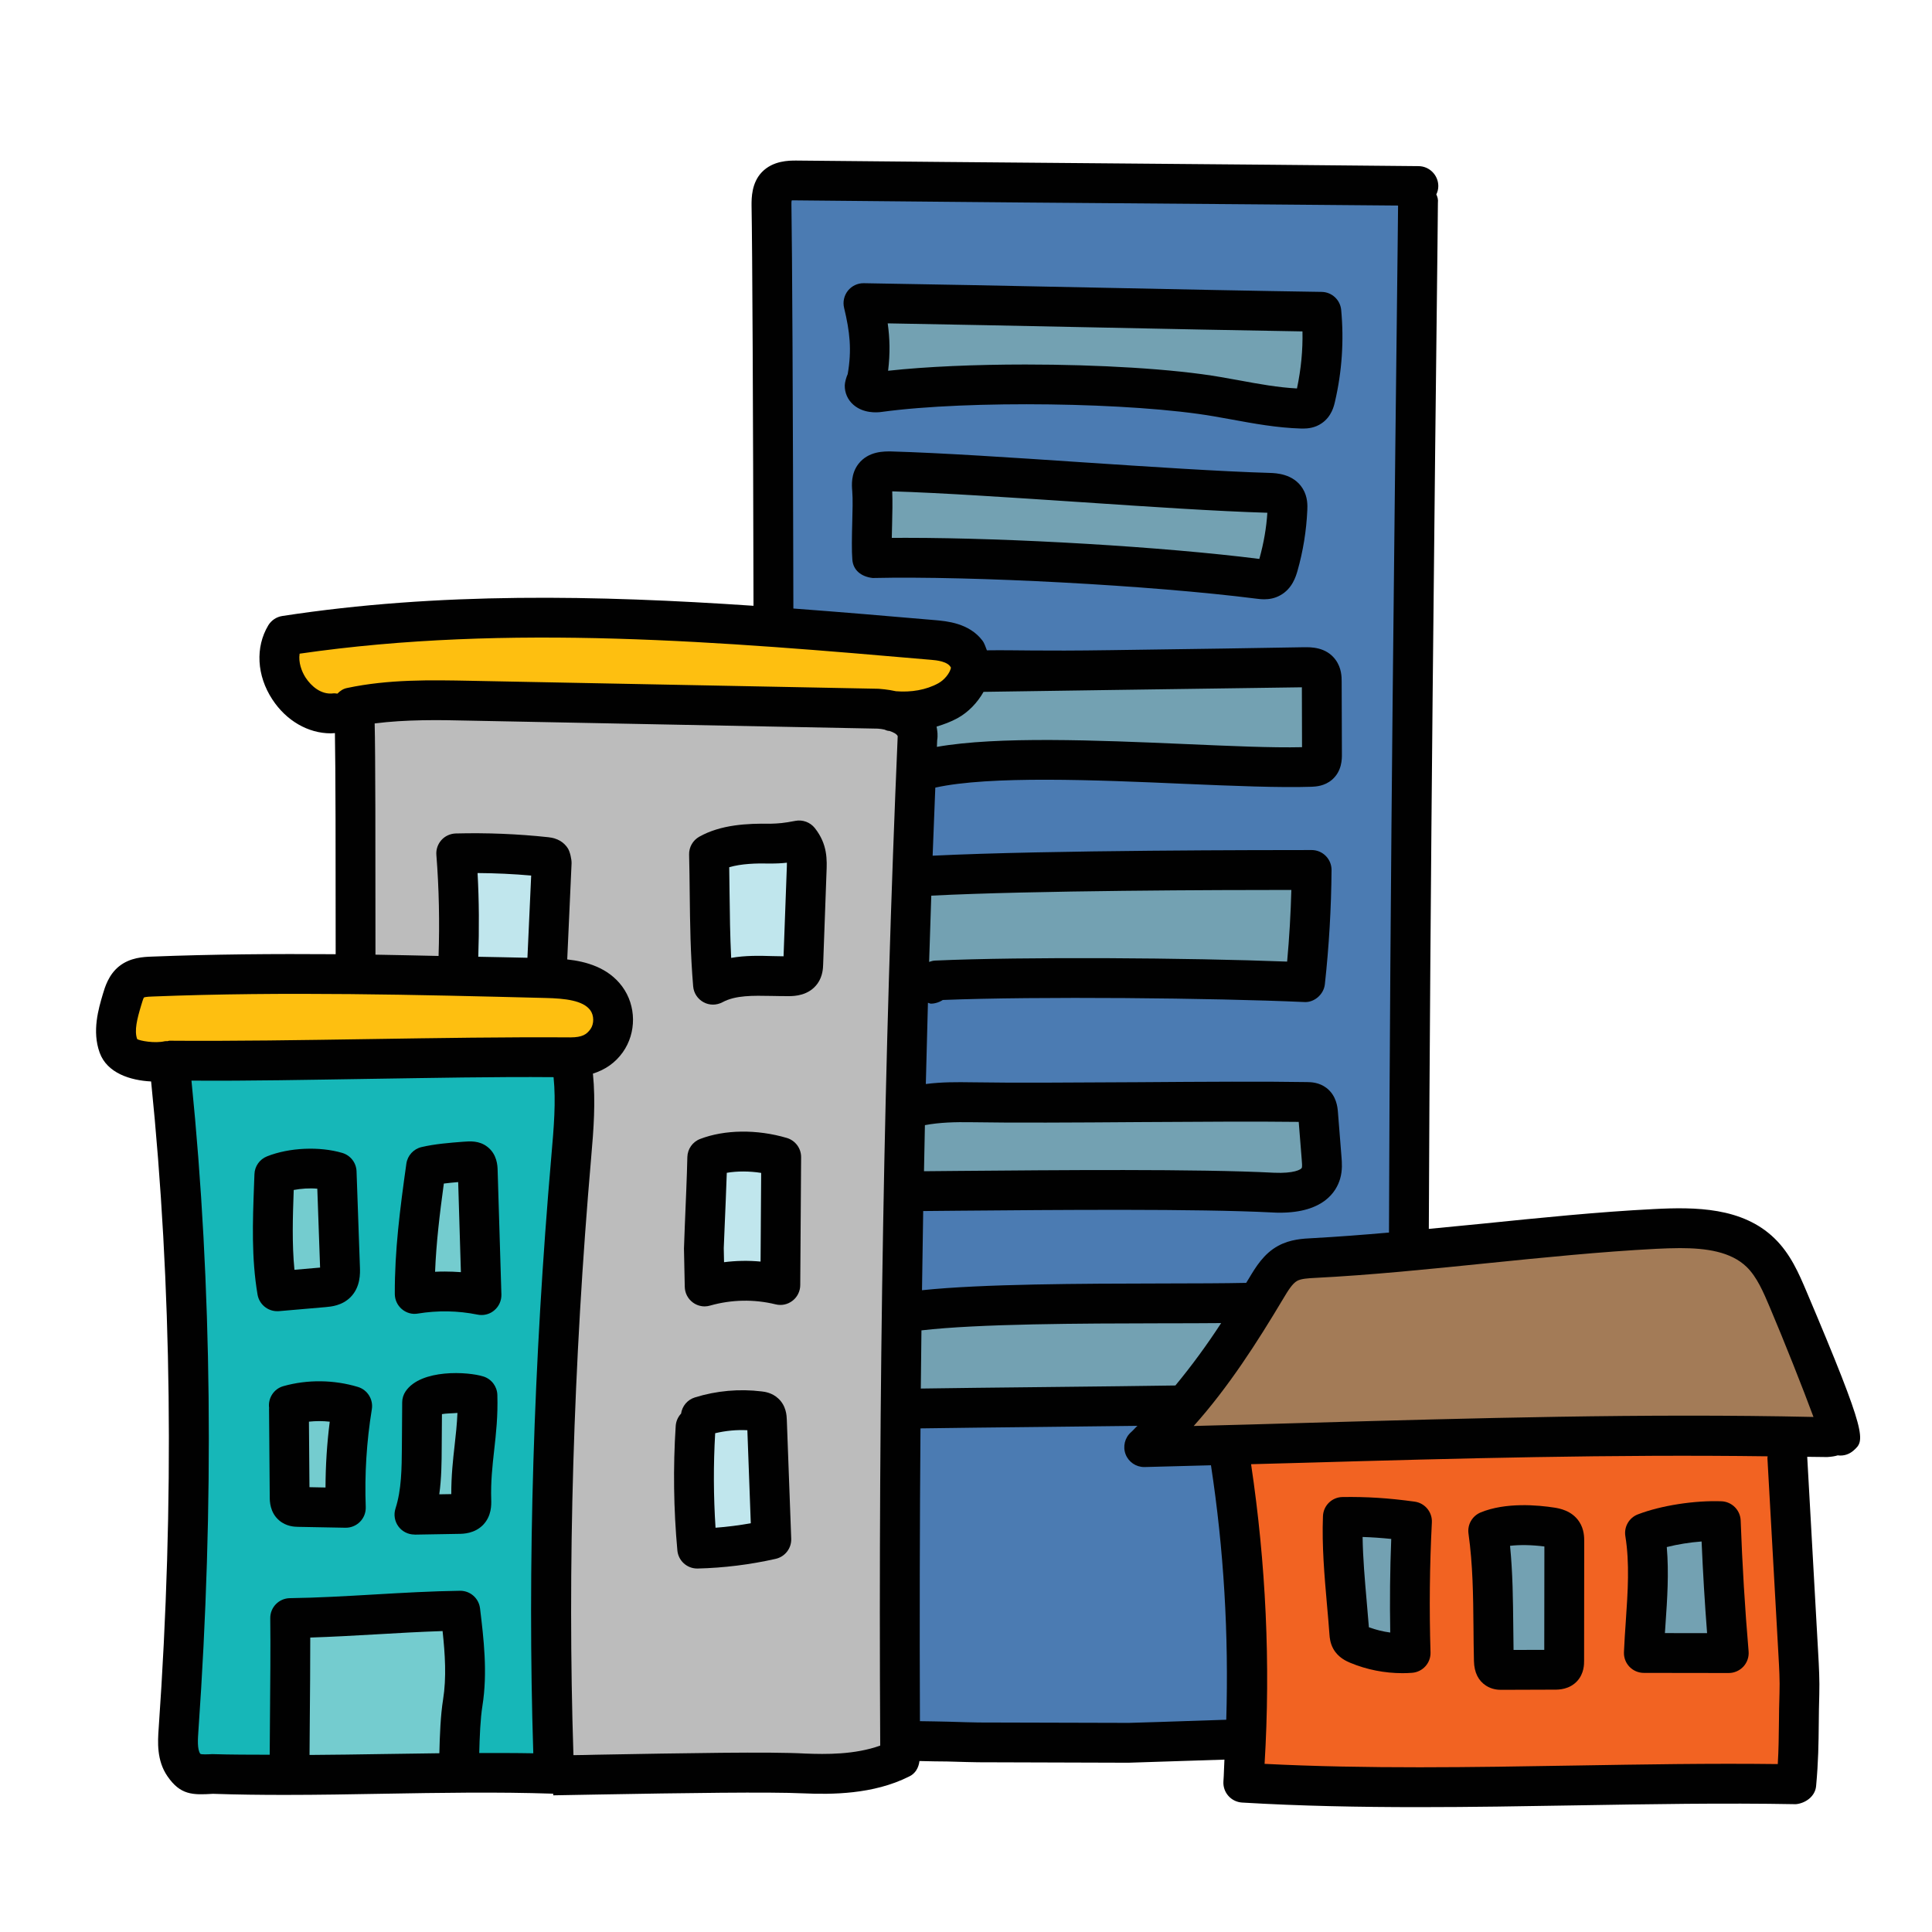
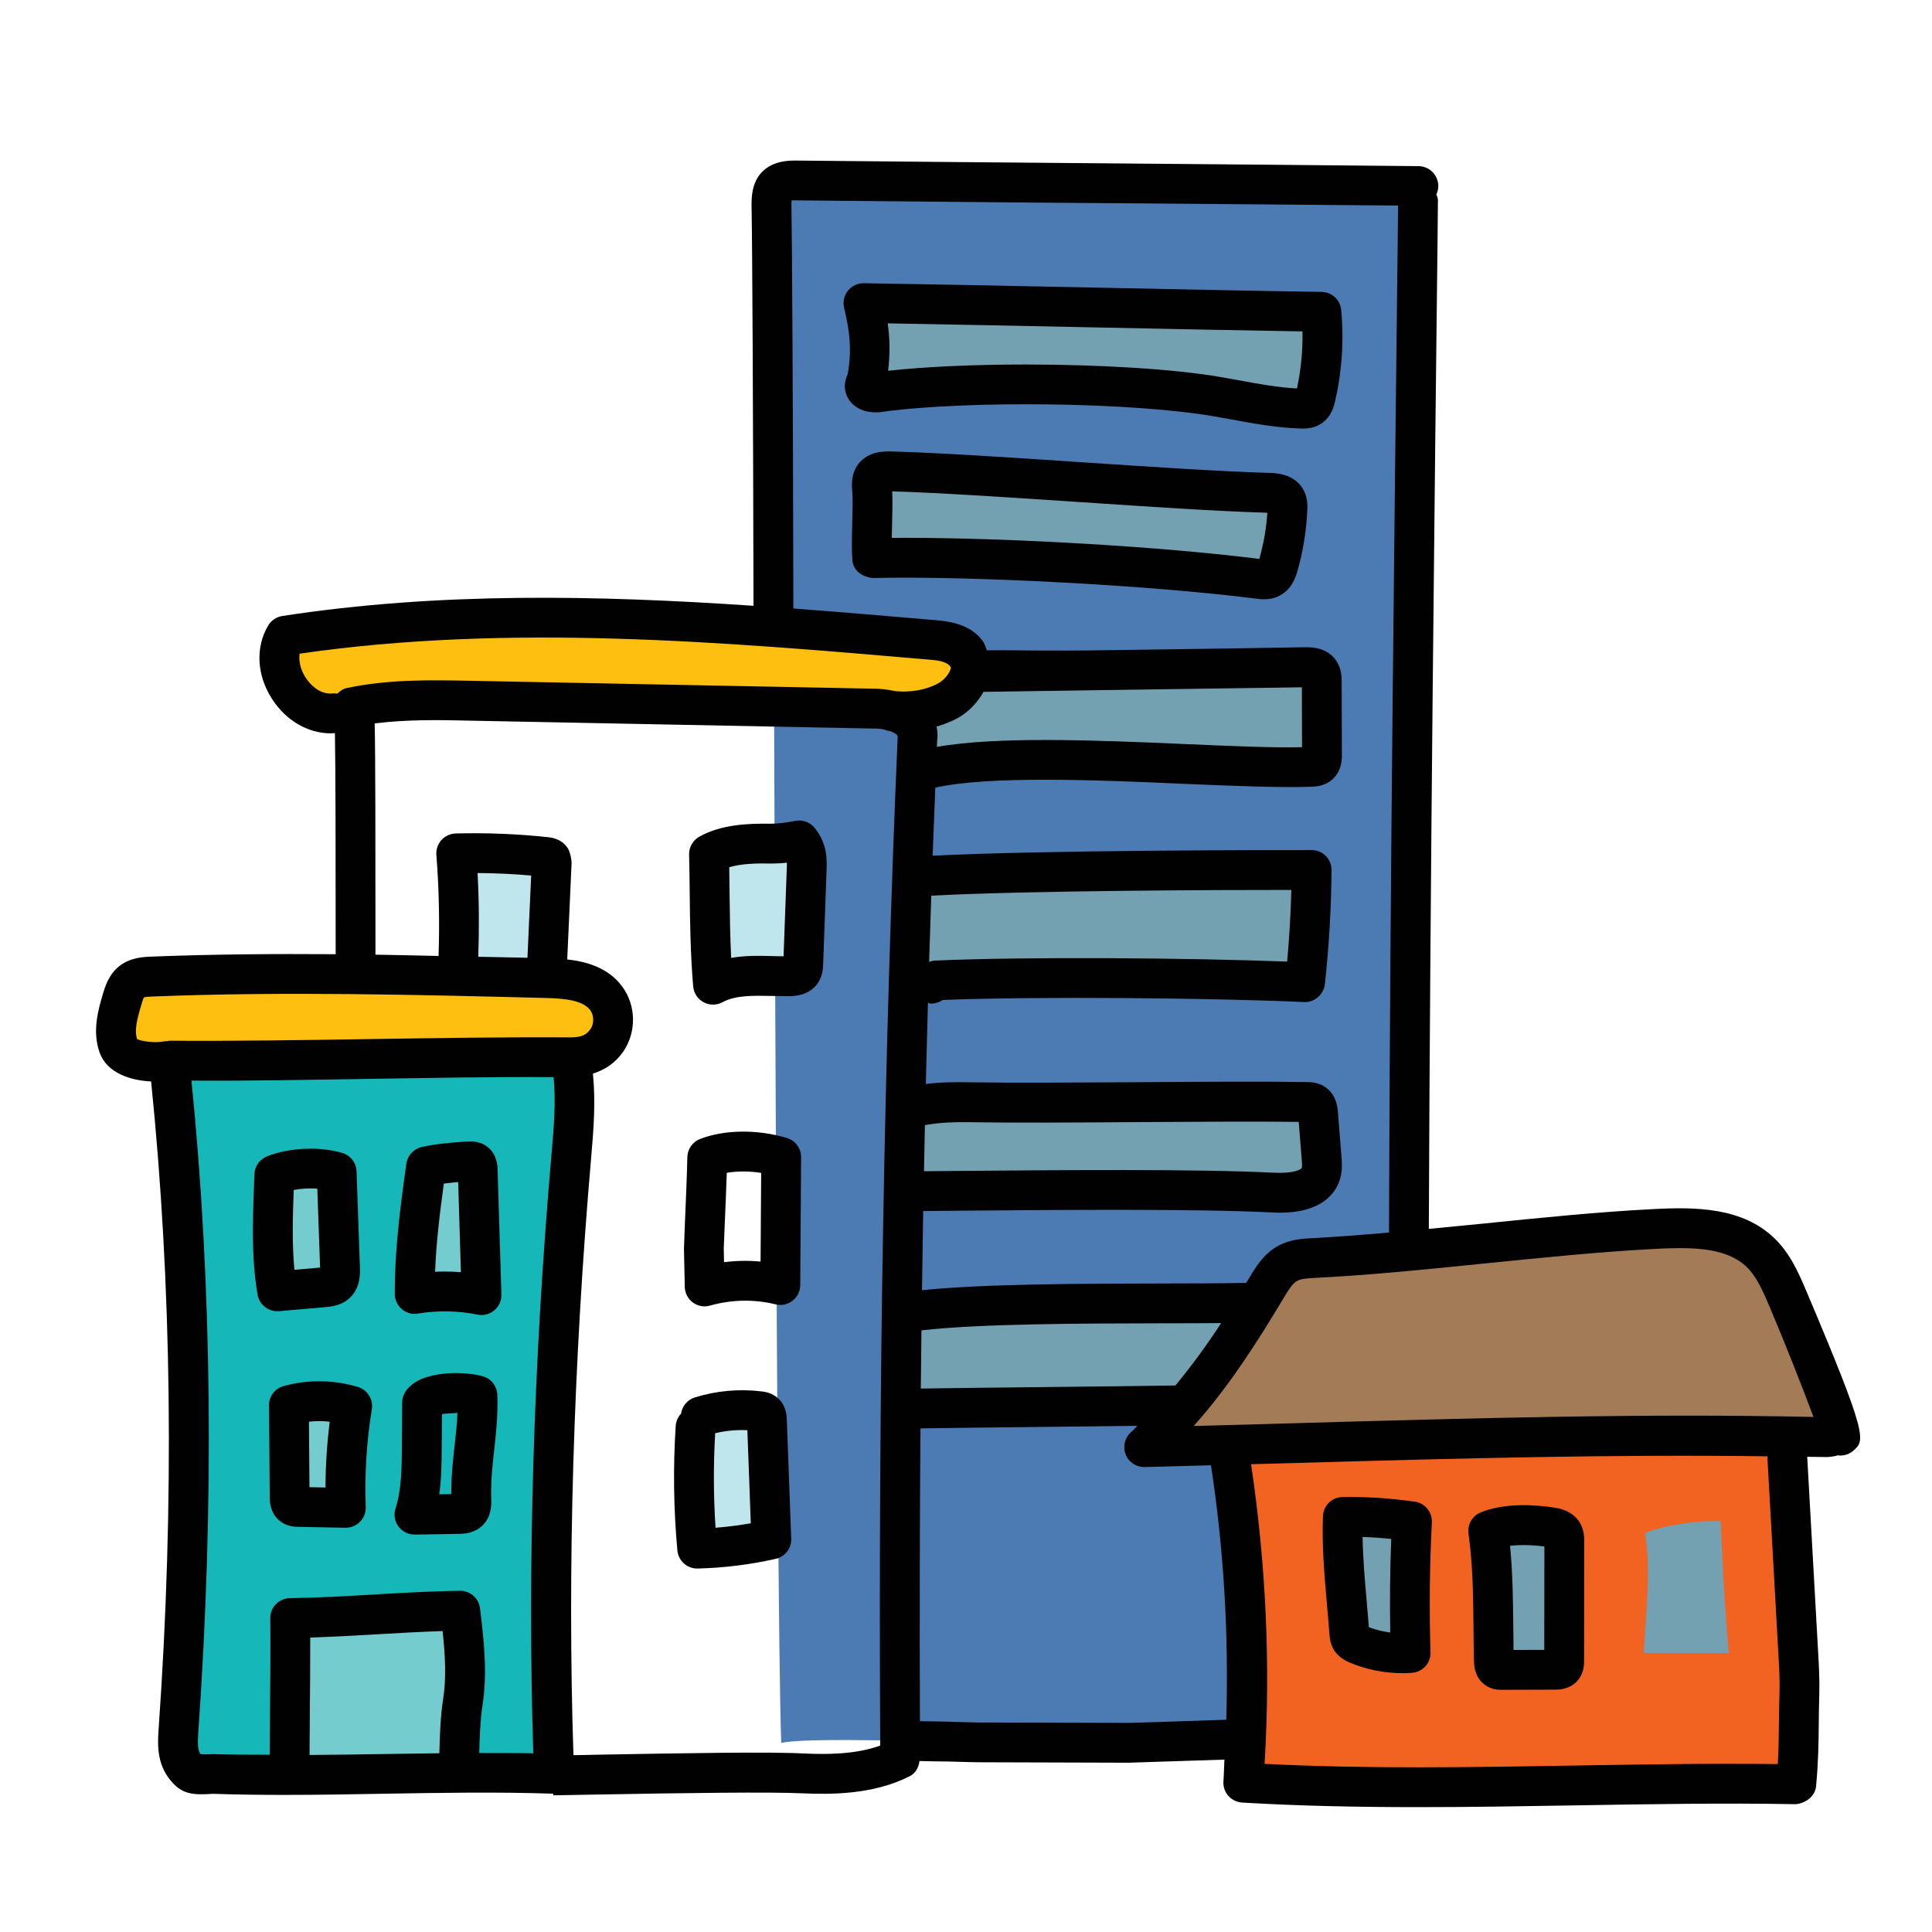
<svg xmlns="http://www.w3.org/2000/svg" width="97" height="97" viewBox="0 0 97 97" fill="none">
  <path d="M71.203 10.169C70.997 27.445 70.469 69.729 70.893 87.001C70.753 87.009 56.807 87.509 56.667 87.507C54.153 87.497 51.641 87.489 49.127 87.479C47.861 87.475 40.453 87.201 39.225 87.507C38.947 80.601 38.841 17.193 38.741 10.281C38.737 9.945 38.745 9.569 38.979 9.327C39.223 9.073 39.619 9.059 39.971 9.063C49.049 9.155 62.127 9.247 71.205 9.339" fill="#4B7BB2" />
  <path d="M66.36 34.233C66.36 34.057 66.354 33.867 66.25 33.725C66.09 33.507 65.778 33.493 65.508 33.497C61.96 33.567 49.624 33.723 46.076 33.793L46.518 38.611C50.836 37.545 61.37 38.673 65.814 38.503C65.956 38.497 66.11 38.487 66.22 38.393C66.362 38.271 66.372 38.059 66.372 37.871C66.37 36.659 66.366 35.445 66.36 34.233Z" fill="#73A1B2" />
  <path d="M48.527 32.766C48.151 32.278 47.463 32.186 46.849 32.132C36.021 31.198 25.069 30.266 14.327 31.914C13.339 33.564 14.953 36.04 16.863 35.802L44.721 35.698C45.701 35.818 46.725 35.656 47.589 35.184C48.453 34.712 49.127 33.546 48.527 32.766Z" fill="#FEBF10" />
  <path d="M45.397 66.053V70.723L59.511 70.559L63.303 65.407L45.397 66.053Z" fill="#73A1B2" />
-   <path d="M46.065 37.012C46.251 35.818 44.515 35.596 44.095 35.586C37.273 35.448 30.453 35.312 23.631 35.174C21.627 35.134 19.605 35.096 17.643 35.51L17.795 36C17.943 39.706 17.743 85.434 17.891 89.14C21.559 89.382 36.709 88.85 40.381 89.03C42.009 89.11 43.735 89.026 45.197 88.308C45.095 71.254 45.333 54.054 46.065 37.012Z" fill="#BCBCBC" />
  <path d="M27.67 43.128C27.622 43.052 27.52 43.036 27.432 43.026C25.93 42.866 24.418 42.804 22.908 42.844C23.054 44.67 23.09 46.502 23.018 48.332L27.464 48.496C27.542 46.768 27.62 45.038 27.7 43.31C27.702 43.248 27.704 43.18 27.67 43.128Z" fill="#C0E6ED" />
  <path d="M27.81 89.061C27.434 78.939 27.8 68.231 28.676 58.141C28.822 56.455 28.984 54.743 28.652 53.085C22.168 53.041 14.986 53.297 8.502 53.251C9.7 64.371 9.746 75.709 8.962 86.867C8.92 87.467 8.888 88.121 9.23 88.617C9.572 89.113 9.704 89.131 10.722 89.065C16.442 89.255 22.09 88.871 27.81 89.061Z" fill="#16B7B8" />
  <path d="M30.436 50.124C29.784 49.24 28.526 49.132 27.428 49.104C20.834 48.938 14.236 48.77 7.644 49.028C7.278 49.042 6.884 49.068 6.6 49.298C6.33 49.516 6.218 49.868 6.12 50.2C5.896 50.954 5.674 51.77 5.94 52.508C6.206 53.248 7.682 53.44 8.5 53.248L28.65 53.082C29.43 53.076 30.014 52.864 30.452 52.248C30.892 51.634 30.886 50.734 30.436 50.124Z" fill="#FEBF10" />
  <path d="M13.773 58.985C13.707 60.935 13.591 62.907 13.916 64.831C14.694 64.765 15.473 64.697 16.25 64.63C16.477 64.611 16.724 64.583 16.884 64.423C17.076 64.233 17.078 63.929 17.07 63.659C17.015 62.053 16.956 60.447 16.901 58.843C15.96 58.562 14.682 58.627 13.773 58.985Z" fill="#74CCCF" />
  <path d="M13.917 65.831C13.435 65.831 13.015 65.483 12.931 64.999C12.619 63.165 12.687 61.319 12.753 59.533L12.775 58.953C12.787 58.555 13.037 58.203 13.407 58.057C14.525 57.613 16.043 57.549 17.187 57.885C17.599 58.009 17.887 58.379 17.901 58.809L18.071 63.625C18.081 63.921 18.107 64.617 17.595 65.131C17.165 65.557 16.627 65.601 16.339 65.627L14.007 65.829C13.975 65.829 13.947 65.831 13.917 65.831ZM14.747 59.745C14.699 61.075 14.655 62.439 14.783 63.753L16.071 63.641L15.931 59.681C15.537 59.645 15.127 59.675 14.747 59.745Z" fill="#010101" />
  <path d="M21.392 58.565C21.092 60.701 20.814 62.805 20.822 64.963C21.932 64.783 23.074 64.803 24.176 65.021C24.112 62.935 24.05 60.849 23.986 58.761C23.982 58.617 23.968 58.451 23.852 58.363C23.758 58.291 23.63 58.295 23.512 58.305C22.842 58.359 22.046 58.409 21.392 58.565Z" fill="#74CCCF" />
  <path d="M24.176 66.023C24.11 66.023 24.046 66.017 23.98 66.004C22.99 65.803 21.982 65.787 20.982 65.95C20.69 66.004 20.398 65.915 20.176 65.728C19.952 65.537 19.824 65.261 19.822 64.968C19.814 62.783 20.08 60.714 20.402 58.425C20.46 58.017 20.762 57.685 21.162 57.592C21.83 57.434 22.582 57.376 23.246 57.324C23.6 57.297 24.052 57.26 24.462 57.572C24.96 57.95 24.978 58.535 24.984 58.73L25.174 64.992C25.182 65.297 25.052 65.59 24.82 65.785C24.64 65.942 24.41 66.023 24.176 66.023ZM22.334 63.84C22.602 63.84 22.872 63.852 23.14 63.871L23.004 59.349C22.762 59.37 22.518 59.392 22.284 59.423C22.074 60.962 21.902 62.404 21.844 63.852C22.006 63.843 22.17 63.84 22.334 63.84Z" fill="#010101" />
  <path d="M14.508 70.671C14.52 72.168 14.53 73.669 14.542 75.167C14.544 75.313 14.552 75.477 14.662 75.57C14.752 75.648 14.882 75.654 15 75.656C15.788 75.671 16.574 75.686 17.362 75.701C17.3 73.993 17.406 72.279 17.68 70.593C16.652 70.279 15.536 70.267 14.502 70.555" fill="#74CCCF" />
  <path d="M17.363 76.703C17.357 76.703 17.349 76.703 17.343 76.703L14.98 76.659C14.803 76.655 14.374 76.649 14.007 76.327C13.549 75.931 13.544 75.363 13.543 75.175L13.508 70.741C13.508 70.721 13.508 70.703 13.511 70.687C13.447 70.201 13.746 69.727 14.232 69.593C15.441 69.253 16.768 69.271 17.973 69.635C18.451 69.781 18.748 70.259 18.669 70.753C18.404 72.377 18.302 74.029 18.363 75.665C18.372 75.941 18.27 76.207 18.076 76.403C17.887 76.595 17.628 76.703 17.363 76.703ZM15.537 74.667L16.343 74.683C16.346 73.581 16.416 72.475 16.555 71.379C16.209 71.339 15.858 71.341 15.511 71.377L15.537 74.667Z" fill="#010101" />
-   <path d="M21.193 70.414C21.187 71.17 21.183 71.924 21.177 72.68C21.169 73.814 21.157 74.968 20.809 76.046C21.545 76.034 22.283 76.022 23.019 76.008C23.205 76.004 23.411 75.994 23.537 75.86C23.665 75.726 23.667 75.518 23.663 75.332C23.603 73.352 24.031 72.044 23.971 70.062C23.331 69.858 21.573 69.86 21.193 70.414Z" fill="#74CCCF" />
  <path d="M20.809 77.045C20.493 77.045 20.193 76.895 20.005 76.641C19.813 76.381 19.757 76.045 19.857 75.737C20.161 74.793 20.169 73.715 20.177 72.673L20.193 70.409C20.193 70.209 20.255 70.015 20.367 69.851C21.139 68.721 23.505 68.863 24.277 69.111C24.681 69.241 24.957 69.611 24.971 70.033C25.003 71.095 24.905 71.967 24.811 72.811C24.721 73.619 24.635 74.385 24.663 75.303C24.669 75.543 24.687 76.105 24.261 76.553C23.829 77.003 23.249 77.009 23.031 77.011L20.825 77.049C20.819 77.045 20.813 77.045 20.809 77.045ZM22.189 70.999L22.177 72.689C22.173 73.423 22.167 74.221 22.055 75.025L22.657 75.015C22.657 74.073 22.741 73.319 22.823 72.587C22.885 72.039 22.943 71.509 22.967 70.939C22.701 70.963 22.403 70.959 22.189 70.999Z" fill="#010101" />
  <path d="M23.045 88.741C23.061 87.799 23.083 86.421 23.233 85.491C23.477 83.965 23.293 82.405 23.107 80.871C20.249 80.909 17.427 81.201 14.569 81.241C14.597 83.397 14.541 86.925 14.533 89.081" fill="#74CCCF" />
  <path d="M90.287 83.038C90.103 79.742 90.135 75.546 89.951 72.25L61.688 72.656C62.599 78.216 62.847 83.884 62.423 89.502C71.572 90.046 81.066 89.424 90.183 89.58C90.347 87.812 90.29 86.694 90.341 85.042C90.362 84.376 90.323 83.706 90.287 83.038Z" fill="#F26322" />
  <path d="M67.423 76.16C68.657 76.142 69.669 76.216 70.891 76.385C70.777 78.585 70.753 80.788 70.823 82.989C69.925 83.055 69.011 82.906 68.179 82.562C68.037 82.502 67.887 82.43 67.813 82.296C67.761 82.204 67.753 82.097 67.745 81.99C67.607 80.05 67.349 78.103 67.423 76.16Z" fill="#73A1B2" />
  <path d="M70.41 84.005C69.516 84.005 68.622 83.829 67.798 83.487C67.61 83.407 67.188 83.229 66.94 82.781C66.78 82.493 66.76 82.213 66.748 82.063C66.712 81.559 66.668 81.059 66.622 80.555C66.496 79.111 66.364 77.619 66.422 76.121C66.442 75.591 66.874 75.167 67.406 75.161C68.642 75.145 69.686 75.209 71.026 75.393C71.54 75.463 71.916 75.917 71.89 76.435C71.778 78.597 71.756 80.791 71.822 82.957C71.84 83.495 71.43 83.947 70.894 83.987C70.734 83.999 70.574 84.005 70.41 84.005ZM68.728 81.701C69.082 81.829 69.44 81.917 69.8 81.965C69.772 80.401 69.788 78.829 69.85 77.265C69.352 77.215 68.886 77.181 68.412 77.167C68.428 78.235 68.524 79.321 68.616 80.381C68.656 80.821 68.694 81.261 68.728 81.701Z" fill="#010101" />
  <path d="M74.719 76.861C75.027 79.077 74.947 81.141 75.001 83.379C75.005 83.531 75.021 83.709 75.149 83.793C75.225 83.841 75.321 83.843 75.411 83.843C76.297 83.841 77.183 83.837 78.071 83.835C78.207 83.835 78.359 83.827 78.449 83.727C78.529 83.639 78.533 83.509 78.533 83.391C78.535 81.395 78.537 79.401 78.539 77.405C78.539 77.249 78.537 77.081 78.451 76.951C78.337 76.775 78.109 76.717 77.903 76.685C76.921 76.531 75.635 76.481 74.719 76.861Z" fill="#73A1B2" />
  <path d="M75.359 84.841C75.209 84.841 74.905 84.823 74.611 84.633C74.223 84.383 74.017 83.969 74.003 83.403C73.989 82.819 73.983 82.249 73.979 81.684C73.963 80.087 73.949 78.579 73.729 76.999C73.665 76.546 73.917 76.111 74.337 75.936C75.591 75.418 77.207 75.562 78.055 75.695C78.271 75.731 78.917 75.832 79.289 76.403C79.539 76.782 79.539 77.186 79.539 77.403L79.533 83.388C79.533 83.556 79.533 84.013 79.195 84.391C78.797 84.832 78.251 84.832 78.071 84.832L75.413 84.841C75.399 84.841 75.381 84.841 75.359 84.841ZM75.815 77.611C75.951 78.987 75.963 80.294 75.977 81.665C75.979 82.052 75.983 82.445 75.991 82.838L77.533 82.835L77.539 77.644C76.883 77.561 76.293 77.555 75.815 77.611Z" fill="#010101" />
  <path d="M82.593 76.964C82.913 78.94 82.619 80.988 82.533 82.99C83.953 82.992 85.375 82.994 86.795 82.996C86.607 80.792 86.473 78.584 86.395 76.376C85.243 76.326 83.669 76.554 82.593 76.964Z" fill="#73A1B2" />
-   <path d="M86.794 83.997L82.532 83.991C82.26 83.991 81.998 83.879 81.81 83.683C81.622 83.487 81.522 83.221 81.534 82.949C81.556 82.439 81.59 81.923 81.626 81.409C81.728 79.909 81.826 78.491 81.604 77.125C81.528 76.657 81.792 76.199 82.236 76.031C83.412 75.581 85.094 75.325 86.436 75.375C86.958 75.399 87.374 75.819 87.394 76.339C87.474 78.537 87.606 80.747 87.792 82.909C87.816 83.189 87.722 83.465 87.532 83.673C87.34 83.879 87.074 83.997 86.794 83.997ZM83.59 81.993L85.708 81.995C85.59 80.473 85.498 78.933 85.432 77.393C84.848 77.437 84.23 77.535 83.684 77.673C83.796 78.977 83.708 80.279 83.62 81.547C83.61 81.695 83.6 81.843 83.59 81.993Z" fill="#010101" />
  <path d="M35.598 42.881C35.652 45.141 35.61 47.185 35.798 49.439C36.938 48.821 38.322 49.031 39.62 49.011C39.846 49.007 40.104 48.979 40.234 48.795C40.316 48.677 40.324 48.525 40.33 48.383C40.382 46.931 40.434 45.477 40.488 44.025C40.514 43.279 40.592 42.781 40.128 42.195C39.516 42.313 39.186 42.363 38.662 42.355C37.65 42.341 36.476 42.385 35.598 42.881Z" fill="#C0E6ED" />
  <path d="M35.798 50.439C35.634 50.439 35.47 50.399 35.324 50.319C35.026 50.157 34.83 49.859 34.802 49.523C34.664 47.887 34.646 46.395 34.628 44.815C34.622 44.189 34.614 43.555 34.598 42.903C34.59 42.533 34.786 42.191 35.108 42.009C36.188 41.403 37.512 41.337 38.676 41.357C39.096 41.345 39.344 41.327 39.934 41.213C40.298 41.143 40.676 41.281 40.91 41.575C41.558 42.395 41.524 43.169 41.494 43.853L41.328 48.421C41.322 48.609 41.308 49.005 41.052 49.373C40.61 49.997 39.878 50.009 39.636 50.013C39.34 50.013 39.042 50.011 38.742 50.003C37.814 49.987 36.934 49.961 36.274 50.319C36.126 50.397 35.962 50.439 35.798 50.439ZM36.612 43.541C36.618 43.963 36.624 44.379 36.628 44.793C36.642 45.913 36.654 46.989 36.71 48.093C37.418 47.967 38.128 47.983 38.79 48.003C38.974 48.007 39.158 48.011 39.34 48.013L39.496 43.761C39.504 43.569 39.51 43.427 39.508 43.313C39.242 43.345 38.968 43.357 38.646 43.355C37.962 43.339 37.22 43.363 36.612 43.541Z" fill="#010101" />
-   <path d="M35.512 58.116C35.476 59.614 35.336 62.508 35.34 62.666C35.354 63.306 35.366 63.946 35.38 64.586C36.612 64.232 37.936 64.208 39.18 64.516C39.194 62.374 39.21 60.234 39.224 58.092C38.064 57.75 36.642 57.682 35.512 58.116Z" fill="#C0E6ED" />
  <path d="M35.38 65.59C35.17 65.59 34.96 65.523 34.786 65.394C34.536 65.21 34.386 64.919 34.38 64.608L34.34 62.688C34.34 62.626 34.356 62.173 34.382 61.551C34.424 60.538 34.49 59.038 34.51 58.093C34.52 57.688 34.772 57.328 35.152 57.184C36.38 56.712 38.008 56.69 39.504 57.133C39.932 57.26 40.224 57.654 40.222 58.099L40.178 64.522C40.176 64.828 40.034 65.118 39.792 65.305C39.55 65.496 39.236 65.561 38.938 65.487C37.858 65.222 36.722 65.246 35.654 65.549C35.566 65.576 35.472 65.59 35.38 65.59ZM36.49 58.883C36.46 59.772 36.414 60.849 36.38 61.638C36.358 62.178 36.34 62.575 36.338 62.666L36.352 63.371C36.96 63.294 37.574 63.283 38.186 63.34L38.216 58.888C37.618 58.794 37.016 58.794 36.49 58.883Z" fill="#010101" />
  <path d="M38.505 71.302C38.501 71.174 38.489 71.03 38.393 70.942C38.321 70.876 38.219 70.86 38.121 70.848C37.139 70.728 36.131 70.82 35.185 71.114L34.923 71.656C34.793 73.684 34.819 75.724 35.005 77.748C36.257 77.716 37.505 77.562 38.727 77.288C38.653 75.294 38.579 73.298 38.505 71.302Z" fill="#C0E6ED" />
  <path d="M35.005 78.751C34.489 78.751 34.057 78.359 34.009 77.843C33.819 75.769 33.791 73.667 33.925 71.595C33.941 71.353 34.041 71.137 34.195 70.973C34.249 70.603 34.507 70.279 34.887 70.161C35.965 69.823 37.123 69.721 38.243 69.859C38.395 69.877 38.755 69.921 39.069 70.209C39.477 70.579 39.495 71.079 39.503 71.267L39.725 77.253C39.743 77.733 39.415 78.159 38.945 78.265C37.663 78.555 36.345 78.719 35.029 78.751C35.021 78.751 35.013 78.751 35.005 78.751ZM35.907 71.957C35.815 73.531 35.821 75.123 35.925 76.703C36.519 76.659 37.111 76.581 37.695 76.479L37.523 71.807C36.979 71.779 36.431 71.833 35.907 71.957Z" fill="#010101" />
  <path d="M43.348 15.219C49.616 15.315 60.07 15.561 66.338 15.657C66.472 17.087 66.374 18.541 66.05 19.941C66.008 20.123 65.952 20.319 65.798 20.425C65.666 20.517 65.494 20.519 65.334 20.513C63.918 20.473 62.526 20.159 61.13 19.917C56.848 19.175 48.452 19.097 44.146 19.687C43.842 19.729 43.408 19.667 43.412 19.361C43.414 19.271 43.484 19.197 43.5 19.109C43.776 17.627 43.676 16.583 43.348 15.219Z" fill="#73A1B2" />
  <path d="M65.421 21.517C65.379 21.517 65.341 21.515 65.309 21.515C64.113 21.479 62.955 21.267 61.837 21.061L60.961 20.905C56.879 20.197 48.617 20.087 44.283 20.679C44.017 20.721 43.339 20.757 42.843 20.319C42.559 20.069 42.407 19.723 42.413 19.347C42.415 19.199 42.497 18.913 42.561 18.781C42.773 17.559 42.667 16.651 42.379 15.455C42.307 15.155 42.379 14.837 42.571 14.595C42.761 14.359 43.047 14.219 43.351 14.219C43.355 14.219 43.361 14.219 43.367 14.219C46.501 14.267 50.685 14.351 54.867 14.437C59.045 14.523 63.225 14.609 66.357 14.655C66.867 14.663 67.289 15.053 67.337 15.561C67.481 17.105 67.377 18.655 67.025 20.165C66.975 20.387 66.853 20.911 66.365 21.247C66.023 21.487 65.655 21.517 65.421 21.517ZM51.487 18.301C55.137 18.301 58.909 18.517 61.301 18.933L62.199 19.093C63.205 19.279 64.161 19.453 65.117 19.503C65.323 18.529 65.413 17.581 65.393 16.639C62.385 16.591 58.603 16.513 54.823 16.435C51.171 16.361 47.521 16.285 44.569 16.235C44.675 16.983 44.697 17.737 44.589 18.615C46.499 18.405 48.965 18.301 51.487 18.301Z" fill="#010101" />
  <path d="M43.793 28.022C43.721 27.166 43.859 25.422 43.789 24.566C43.769 24.336 43.757 24.082 43.899 23.9C44.077 23.67 44.415 23.658 44.707 23.666C49.697 23.808 58.737 24.602 63.727 24.744C64.035 24.752 64.395 24.79 64.557 25.052C64.651 25.204 64.649 25.394 64.641 25.572C64.599 26.524 64.445 27.472 64.183 28.388C64.115 28.628 64.021 28.89 63.801 29.012C63.617 29.112 63.395 29.088 63.187 29.062C57.999 28.404 49.021 27.898 43.793 28.022Z" fill="#73A1B2" />
  <path d="M63.472 30.088C63.314 30.088 63.176 30.07 63.064 30.056C57.814 29.389 48.83 28.907 43.814 29.02C43.234 28.953 42.838 28.628 42.794 28.105C42.756 27.648 42.77 26.959 42.788 26.267C42.804 25.659 42.822 25.05 42.788 24.648C42.764 24.366 42.718 23.787 43.1 23.291C43.61 22.634 44.424 22.665 44.728 22.665C47.244 22.736 50.82 22.974 54.276 23.206C57.716 23.434 61.274 23.672 63.75 23.744C64.042 23.753 64.942 23.776 65.406 24.532C65.666 24.951 65.646 25.402 65.636 25.616C65.59 26.651 65.424 27.674 65.142 28.665C65.064 28.933 64.884 29.555 64.28 29.887C63.998 30.047 63.714 30.088 63.472 30.088ZM45.508 27.003C50.748 27.003 58.374 27.448 63.228 28.062C63.458 27.233 63.582 26.486 63.63 25.744C61.116 25.671 57.574 25.434 54.148 25.203C50.764 24.979 47.266 24.744 44.796 24.669C44.816 25.192 44.804 25.755 44.79 26.319C44.784 26.55 44.778 26.782 44.774 27.005C45.012 27.005 45.258 27.003 45.508 27.003Z" fill="#010101" />
  <path d="M46.526 43.98L46.172 49.246C46.204 49.147 46.636 49.42 46.74 49.397C46.844 49.374 46.894 49.23 47 49.224C51.66 49.019 60.862 49.102 65.522 49.315C65.728 47.443 65.838 45.562 65.852 43.681C60.918 43.672 51.454 43.717 46.526 43.98Z" fill="#73A1B2" />
  <path d="M66.354 58.153C66.294 57.407 66.234 56.66 66.176 55.913C66.162 55.733 66.136 55.531 65.992 55.422C65.884 55.34 65.74 55.334 65.604 55.333C61.554 55.261 52.818 55.413 48.768 55.34C47.728 55.322 46.668 55.306 45.672 55.606L46.036 59.806C50.438 59.775 59.526 59.651 63.922 59.879C64.856 59.926 66.06 59.804 66.322 58.904C66.394 58.663 66.374 58.404 66.354 58.153Z" fill="#73A1B2" />
  <path d="M57.447 72.656C59.953 70.466 61.855 67.562 63.559 64.707C63.851 64.219 64.153 63.697 64.653 63.426C65.049 63.212 65.515 63.184 65.965 63.16C71.533 62.874 77.527 61.983 83.093 61.699C84.955 61.602 87.049 61.59 88.389 62.886C89.043 63.52 89.415 64.382 89.771 65.221C90.781 67.6 92.585 72.195 92.383 72.076C92.181 71.959 91.993 72.16 91.757 72.154C80.409 71.873 68.797 72.391 57.447 72.656Z" fill="#A37B57" />
  <path d="M90.695 64.831C90.321 63.95 89.899 62.953 89.087 62.169C87.477 60.611 85.119 60.596 83.045 60.703C80.235 60.844 77.285 61.147 74.429 61.437C73.541 61.526 72.637 61.612 71.737 61.699C71.803 44.337 72.035 24.21 72.173 12.261L72.193 10.181C72.213 10.021 72.173 9.881 72.113 9.761C72.173 9.641 72.213 9.501 72.213 9.341C72.213 8.801 71.773 8.341 71.213 8.341C66.673 8.301 61.133 8.241 55.593 8.201C50.053 8.161 44.513 8.101 39.973 8.061C39.613 8.061 38.813 8.061 38.253 8.641C37.733 9.181 37.733 9.941 37.733 10.3C37.773 12.476 37.811 20.402 37.831 30.415C29.991 29.884 22.041 29.718 14.175 30.927C13.881 30.971 13.621 31.145 13.467 31.401C12.813 32.496 12.889 33.919 13.671 35.112C14.373 36.188 15.471 36.819 16.607 36.819C16.677 36.819 16.745 36.81 16.815 36.806C16.849 38.608 16.853 42.734 16.853 47.908C13.771 47.886 10.679 47.908 7.609 48.029C7.205 48.044 6.531 48.071 5.973 48.52C5.453 48.941 5.271 49.55 5.163 49.914C4.945 50.653 4.613 51.769 5.003 52.849C5.375 53.883 6.557 54.246 7.587 54.297C8.625 64.489 8.765 75.406 7.965 86.794C7.921 87.427 7.855 88.38 8.407 89.18C9.057 90.126 9.669 90.126 10.691 90.062C11.891 90.103 13.095 90.117 14.293 90.117C15.975 90.117 17.645 90.087 19.285 90.058C22.067 90.011 24.941 89.96 27.775 90.056V90.138C28.495 90.119 29.215 90.118 29.935 90.099C34.415 90.019 38.635 89.959 40.335 90.039C41.755 90.099 43.835 90.099 45.635 89.198C45.955 89.056 46.125 88.749 46.163 88.416C46.699 88.429 47.195 88.439 47.555 88.439C48.295 88.459 48.855 88.478 49.115 88.478L56.653 88.501C56.745 88.501 58.873 88.433 61.475 88.345C61.453 88.705 61.453 89.067 61.425 89.429C61.405 89.695 61.493 89.961 61.669 90.161C61.845 90.363 62.095 90.485 62.363 90.501C65.285 90.675 68.259 90.731 71.229 90.731C73.875 90.731 76.521 90.686 79.123 90.642C82.767 90.581 86.537 90.516 90.167 90.583C90.643 90.537 91.133 90.197 91.181 89.675C91.295 88.447 91.305 87.522 91.315 86.531C91.319 86.073 91.325 85.603 91.341 85.075C91.361 84.376 91.325 83.68 91.285 82.983L90.735 73.142C91.067 73.148 91.405 73.147 91.737 73.154C91.947 73.142 92.123 73.115 92.269 73.069C92.555 73.111 92.843 73.02 93.061 72.826C93.631 72.319 93.805 72.166 90.695 64.831ZM39.753 10.06H39.953C44.493 10.101 50.033 10.161 55.573 10.2C60.713 10.241 65.853 10.28 70.193 10.32L70.173 12.241C70.035 24.248 69.785 44.462 69.737 61.883C68.447 61.995 67.161 62.096 65.915 62.163C65.409 62.188 64.779 62.221 64.177 62.547C63.447 62.943 63.045 63.617 62.701 64.192C62.657 64.264 62.611 64.337 62.567 64.409C61.463 64.433 60.005 64.436 58.367 64.439C54.293 64.447 49.339 64.459 46.291 64.778C46.309 63.449 46.329 62.12 46.351 60.803L48.169 60.786C52.929 60.745 60.127 60.682 63.871 60.874C64.005 60.883 64.133 60.886 64.257 60.886C66.445 60.886 67.091 59.837 67.283 59.184C67.407 58.758 67.375 58.361 67.351 58.069L67.173 55.827C67.155 55.605 67.105 55.011 66.599 54.623C66.225 54.337 65.815 54.331 65.623 54.328C63.591 54.292 60.385 54.31 57.181 54.334C53.993 54.352 50.805 54.374 48.787 54.339C48.069 54.328 47.281 54.321 46.483 54.425C46.515 53.059 46.551 51.699 46.589 50.349C46.643 50.356 46.689 50.391 46.743 50.391C46.811 50.391 46.877 50.383 46.943 50.368C47.103 50.334 47.233 50.273 47.335 50.206C52.021 50.017 60.981 50.105 65.477 50.309C65.965 50.346 66.459 49.943 66.517 49.42C66.725 47.523 66.839 45.593 66.853 43.684C66.855 43.419 66.751 43.163 66.563 42.974C66.377 42.785 66.121 42.678 65.855 42.678C63.677 42.681 52.679 42.675 46.825 42.962C46.867 41.812 46.915 40.681 46.959 39.544C49.689 38.937 55.061 39.16 59.407 39.352C61.903 39.459 64.257 39.554 65.857 39.501C66.065 39.49 66.495 39.472 66.873 39.151C67.379 38.718 67.375 38.099 67.373 37.864L67.361 34.222C67.361 33.984 67.357 33.541 67.057 33.129C66.575 32.468 65.787 32.495 65.489 32.495C63.717 32.531 59.747 32.587 55.779 32.642C52.055 32.697 51.113 32.63 49.549 32.651C49.479 32.48 49.433 32.303 49.319 32.154C48.649 31.28 47.533 31.186 46.937 31.134C44.585 30.93 42.213 30.73 39.833 30.552C39.813 20.471 39.773 12.475 39.735 10.258C39.733 10.181 39.733 10.12 39.753 10.06ZM61.311 66.428C60.603 67.516 59.835 68.567 59.013 69.561C57.603 69.585 55.009 69.612 52.405 69.641C50.055 69.666 47.709 69.692 46.231 69.715C46.241 68.739 46.251 67.766 46.263 66.794C49.147 66.46 54.219 66.447 58.371 66.439C59.445 66.439 60.433 66.436 61.311 66.428ZM46.391 58.804C46.407 58.032 46.419 57.257 46.437 56.49C47.177 56.35 47.967 56.331 48.751 56.343C50.781 56.379 53.987 56.361 57.193 56.337C60.161 56.319 63.131 56.3 65.205 56.327L65.357 58.234C65.369 58.368 65.383 58.554 65.363 58.624C65.333 58.727 64.941 58.922 63.975 58.88C60.171 58.681 52.937 58.748 48.151 58.788L46.391 58.804ZM46.649 48.294C46.683 47.178 46.719 46.072 46.757 44.968C51.889 44.706 61.295 44.681 64.835 44.681C64.803 45.879 64.733 47.083 64.623 48.279C59.703 48.089 51.383 48.029 46.963 48.227C46.843 48.23 46.745 48.261 46.649 48.294ZM47.023 36.48C47.387 36.37 47.743 36.239 48.069 36.06C48.621 35.758 49.077 35.275 49.381 34.736C51.249 34.709 53.521 34.675 55.809 34.642C59.563 34.59 63.319 34.536 65.363 34.507L65.371 37.514C63.861 37.55 61.737 37.453 59.495 37.356C55.057 37.164 50.099 36.959 47.039 37.498C47.043 37.386 47.047 37.273 47.053 37.163C47.093 36.925 47.065 36.7 47.023 36.48ZM22.245 85.333C22.119 86.117 22.079 87.137 22.059 88.025C21.117 88.037 20.175 88.049 19.249 88.065C18.031 88.085 16.789 88.103 15.541 88.111L15.553 86.443C15.565 85.021 15.579 83.489 15.577 82.217C16.687 82.18 17.791 82.119 18.897 82.055C20.003 81.99 21.109 81.927 22.221 81.891C22.345 83.049 22.423 84.219 22.245 85.333ZM27.681 58.053C26.787 68.335 26.475 78.672 26.775 88.028C25.869 88.011 24.965 88.013 24.061 88.014C24.081 87.219 24.117 86.293 24.221 85.647C24.489 83.967 24.283 82.257 24.101 80.749C24.039 80.245 23.613 79.868 23.107 79.868C23.103 79.868 23.099 79.868 23.093 79.868C21.649 79.888 20.215 79.972 18.779 80.055C17.373 80.137 15.969 80.219 14.555 80.239C14.003 80.247 13.561 80.698 13.569 81.251C13.587 82.649 13.569 84.624 13.553 86.425L13.541 88.1C12.585 88.097 11.631 88.099 10.661 88.069C10.457 88.079 10.081 88.1 10.053 88.049C9.897 87.823 9.933 87.308 9.959 86.934C10.761 75.501 10.645 64.513 9.613 54.255C12.529 54.276 15.559 54.212 18.593 54.166C21.703 54.12 24.815 54.056 27.793 54.081C27.919 55.312 27.807 56.606 27.681 58.053ZM28.645 52.084C25.405 52.062 21.981 52.117 18.563 52.169C15.155 52.221 11.751 52.276 8.511 52.251H8.505C8.469 52.251 8.439 52.269 8.405 52.273C8.363 52.276 8.321 52.267 8.279 52.276C7.761 52.398 7.005 52.251 6.887 52.17C6.733 51.745 6.885 51.154 7.085 50.486C7.117 50.379 7.191 50.13 7.223 50.084C7.301 50.042 7.583 50.035 7.689 50.031C14.251 49.773 20.939 49.943 27.409 50.106C28.349 50.13 29.269 50.221 29.637 50.721C29.829 50.98 29.833 51.408 29.645 51.67C29.451 51.937 29.237 52.081 28.645 52.084ZM23.977 43.833C24.875 43.839 25.775 43.879 26.669 43.959L26.481 48.087C25.665 48.066 24.835 48.054 24.013 48.036C24.059 46.642 24.055 45.236 23.977 43.833ZM44.193 87.641C42.913 88.1 41.473 88.081 40.433 88.041C38.673 87.941 34.413 88.02 29.893 88.1C29.525 88.111 29.159 88.117 28.791 88.121C28.485 78.795 28.781 68.49 29.683 58.09C29.803 56.721 29.911 55.316 29.769 53.903C30.379 53.711 30.885 53.368 31.269 52.831C31.963 51.852 31.951 50.496 31.241 49.532C30.533 48.571 29.417 48.273 28.479 48.17L28.697 43.344C28.703 43.145 28.619 42.769 28.515 42.6C28.309 42.273 27.981 42.083 27.537 42.035C25.997 41.868 24.431 41.806 22.881 41.846C22.607 41.855 22.347 41.972 22.163 42.176C21.979 42.383 21.887 42.651 21.909 42.925C22.043 44.612 22.075 46.315 22.019 47.996C20.959 47.977 19.915 47.944 18.851 47.931C18.851 42.255 18.849 37.873 18.811 36.322C20.371 36.123 22.011 36.142 23.611 36.182L44.071 36.583C44.173 36.589 44.287 36.605 44.399 36.629C44.465 36.651 44.525 36.684 44.597 36.694C44.615 36.697 44.633 36.694 44.653 36.697C44.859 36.764 45.029 36.856 45.071 36.962C44.393 52.721 44.093 69.761 44.193 87.641ZM44.985 34.705C44.549 34.608 44.193 34.59 44.113 34.581L23.653 34.181C21.613 34.141 19.513 34.1 17.433 34.541C17.233 34.578 17.073 34.688 16.941 34.825C16.873 34.821 16.807 34.803 16.737 34.812C16.127 34.892 15.627 34.453 15.345 34.023C15.141 33.709 14.975 33.248 15.043 32.819C25.557 31.297 36.333 32.228 46.763 33.129C46.991 33.148 47.599 33.2 47.745 33.525C47.687 33.804 47.413 34.139 47.109 34.306C46.497 34.642 45.741 34.767 44.985 34.705ZM61.567 86.343C58.959 86.433 56.785 86.501 56.673 86.501L49.133 86.481C48.873 86.481 48.313 86.46 47.613 86.441C47.103 86.427 46.651 86.423 46.187 86.415C46.167 81.445 46.177 76.543 46.215 71.715C47.685 71.692 50.051 71.666 52.425 71.641C54.089 71.623 55.753 71.605 57.107 71.587C56.997 71.686 56.901 71.806 56.789 71.904C56.473 72.18 56.363 72.626 56.515 73.02C56.665 73.404 57.035 73.656 57.447 73.656C57.455 73.656 57.463 73.656 57.471 73.656C58.575 73.63 59.689 73.597 60.799 73.567C61.445 77.793 61.695 82.073 61.567 86.343ZM89.315 86.509C89.307 87.187 89.301 87.829 89.257 88.569C85.889 88.527 82.435 88.587 79.089 88.642C73.943 88.728 68.629 88.819 63.491 88.558C63.797 83.539 63.555 78.49 62.813 73.513C63.727 73.487 64.635 73.465 65.551 73.439C73.187 73.219 81.043 73.014 88.749 73.117C88.749 73.147 88.735 73.173 88.737 73.205L89.291 83.095C89.327 83.733 89.365 84.373 89.343 85.011C89.325 85.555 89.319 86.041 89.315 86.509ZM65.493 71.441C63.635 71.495 61.781 71.549 59.933 71.594C61.681 69.642 63.119 67.394 64.437 65.186C64.657 64.819 64.883 64.441 65.131 64.306C65.333 64.197 65.681 64.178 66.015 64.16C68.825 64.019 71.775 63.717 74.631 63.426C77.461 63.139 80.387 62.843 83.145 62.7C83.547 62.681 83.951 62.664 84.349 62.664C85.665 62.664 86.899 62.84 87.693 63.608C88.211 64.111 88.535 64.874 88.849 65.615C89.583 67.343 90.535 69.749 91.049 71.141C82.581 70.954 73.899 71.203 65.493 71.441Z" fill="#010101" />
</svg>